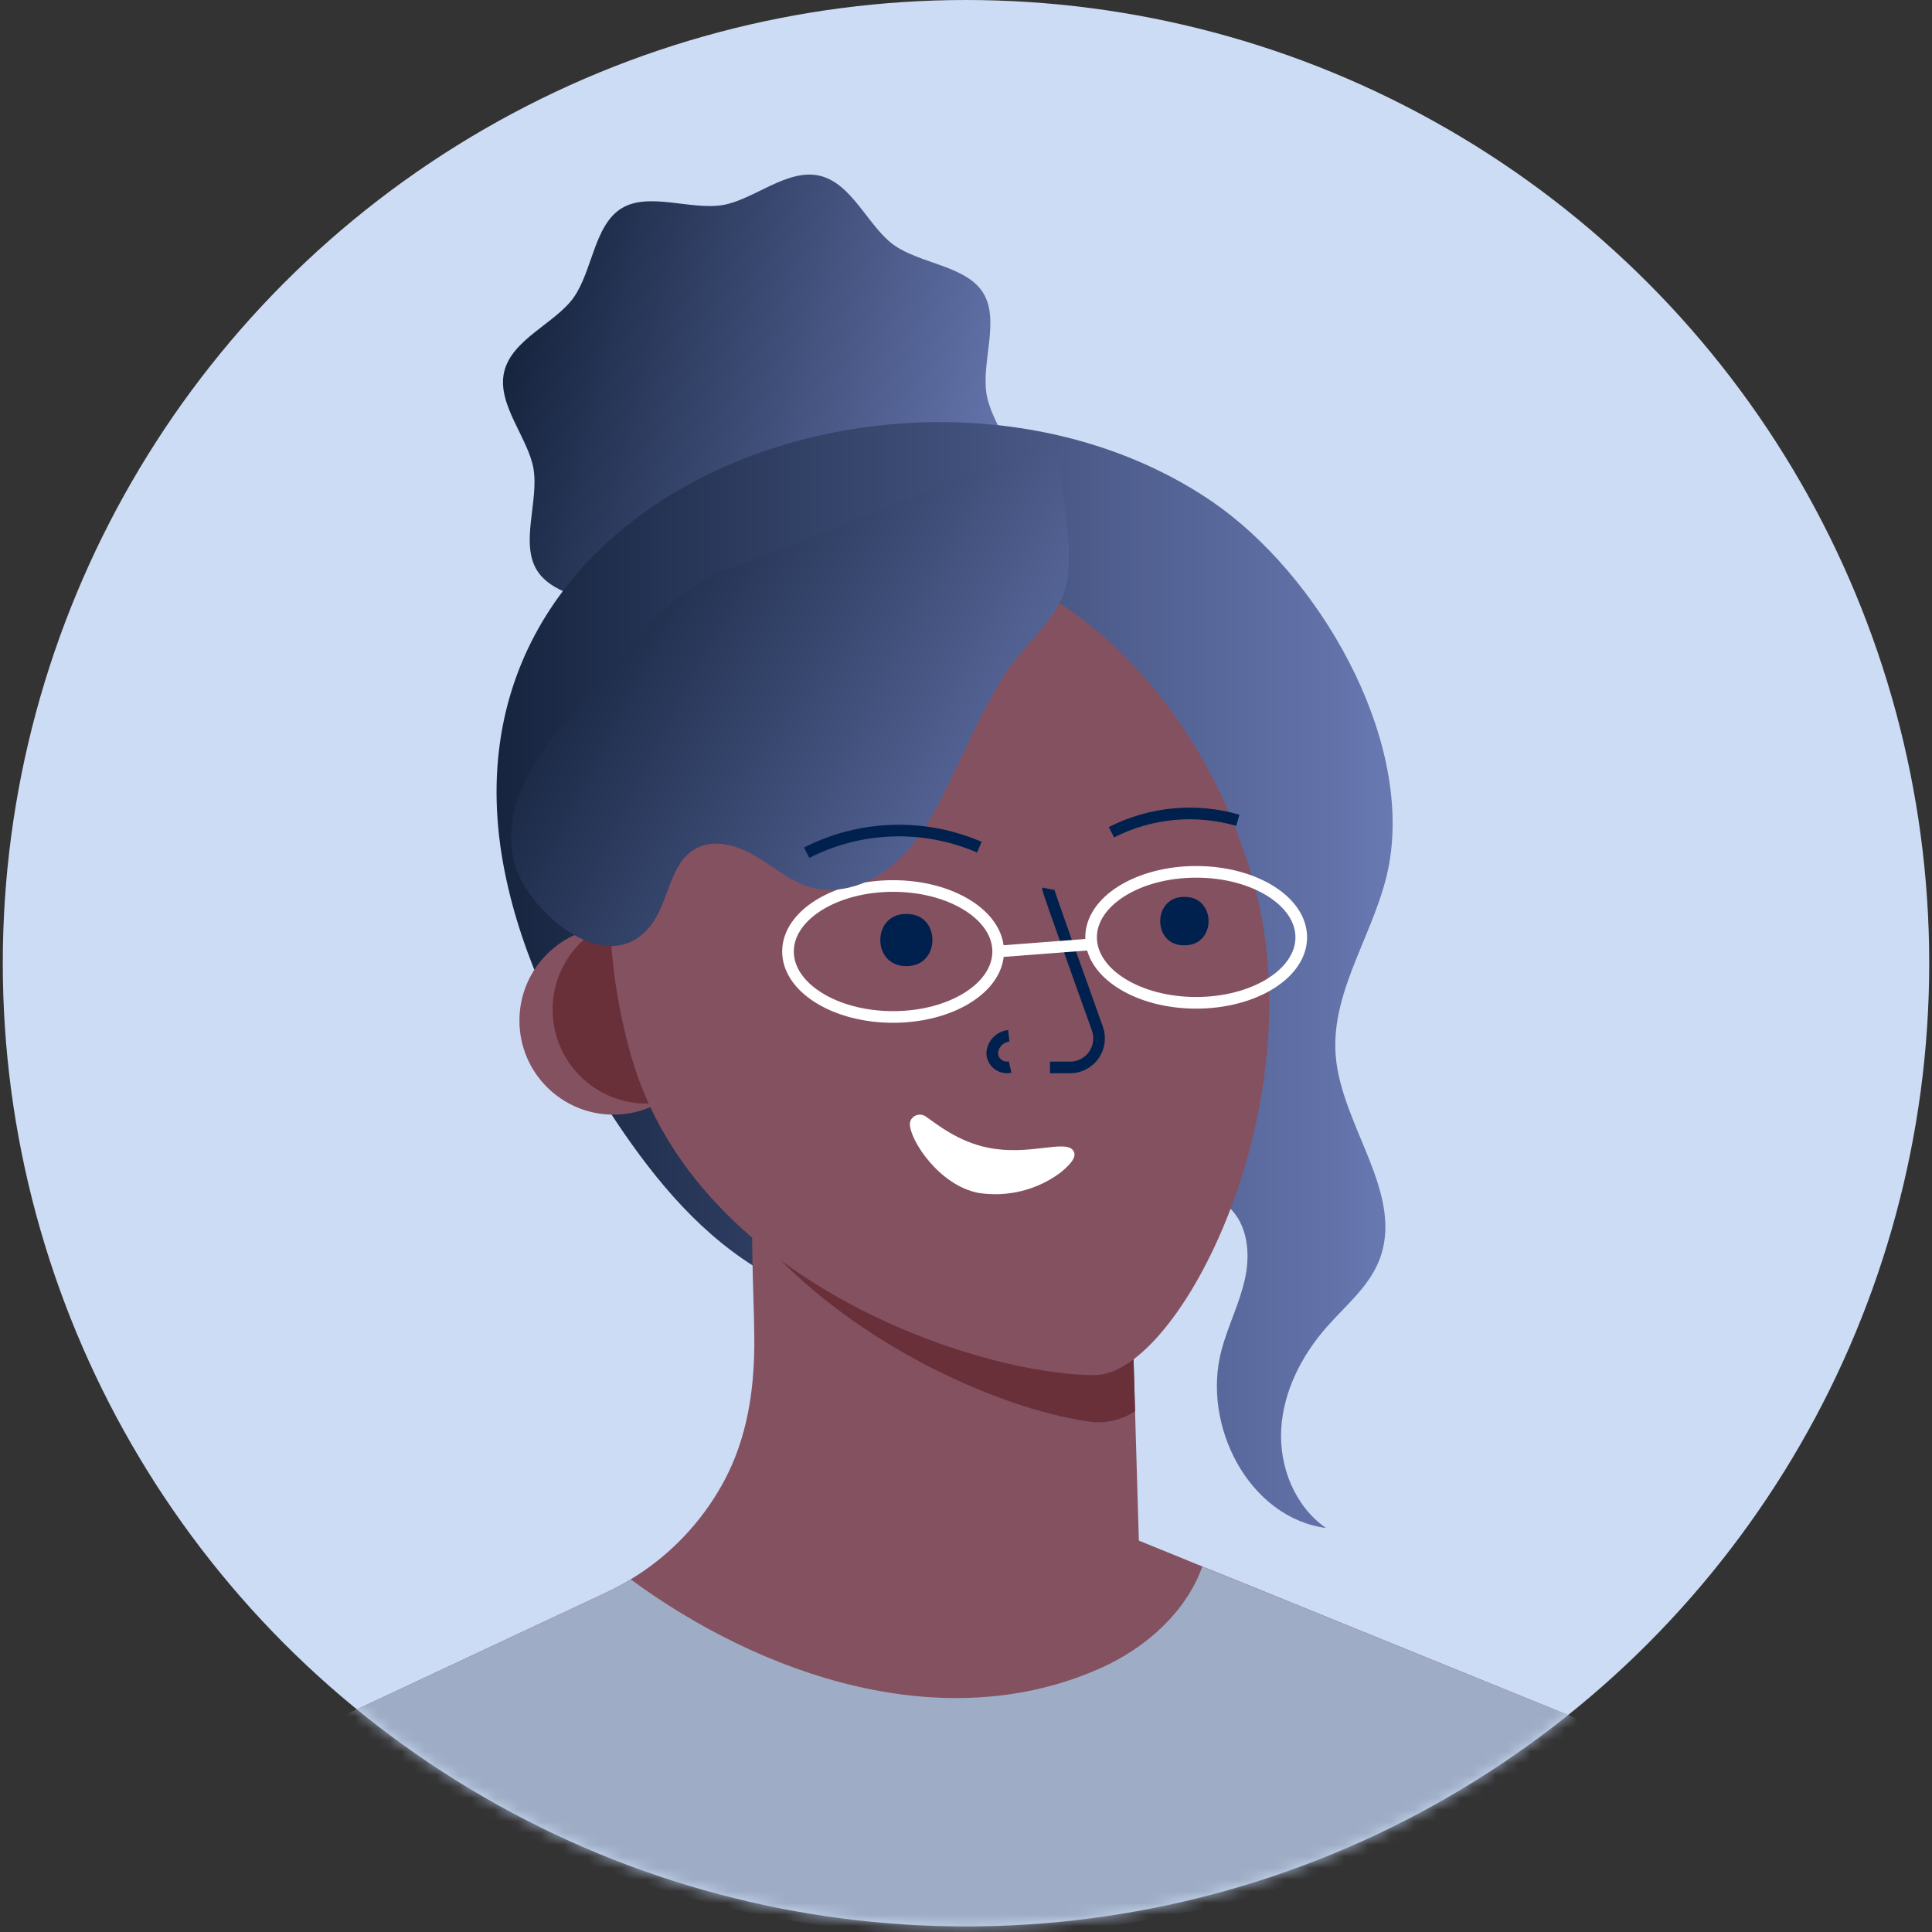
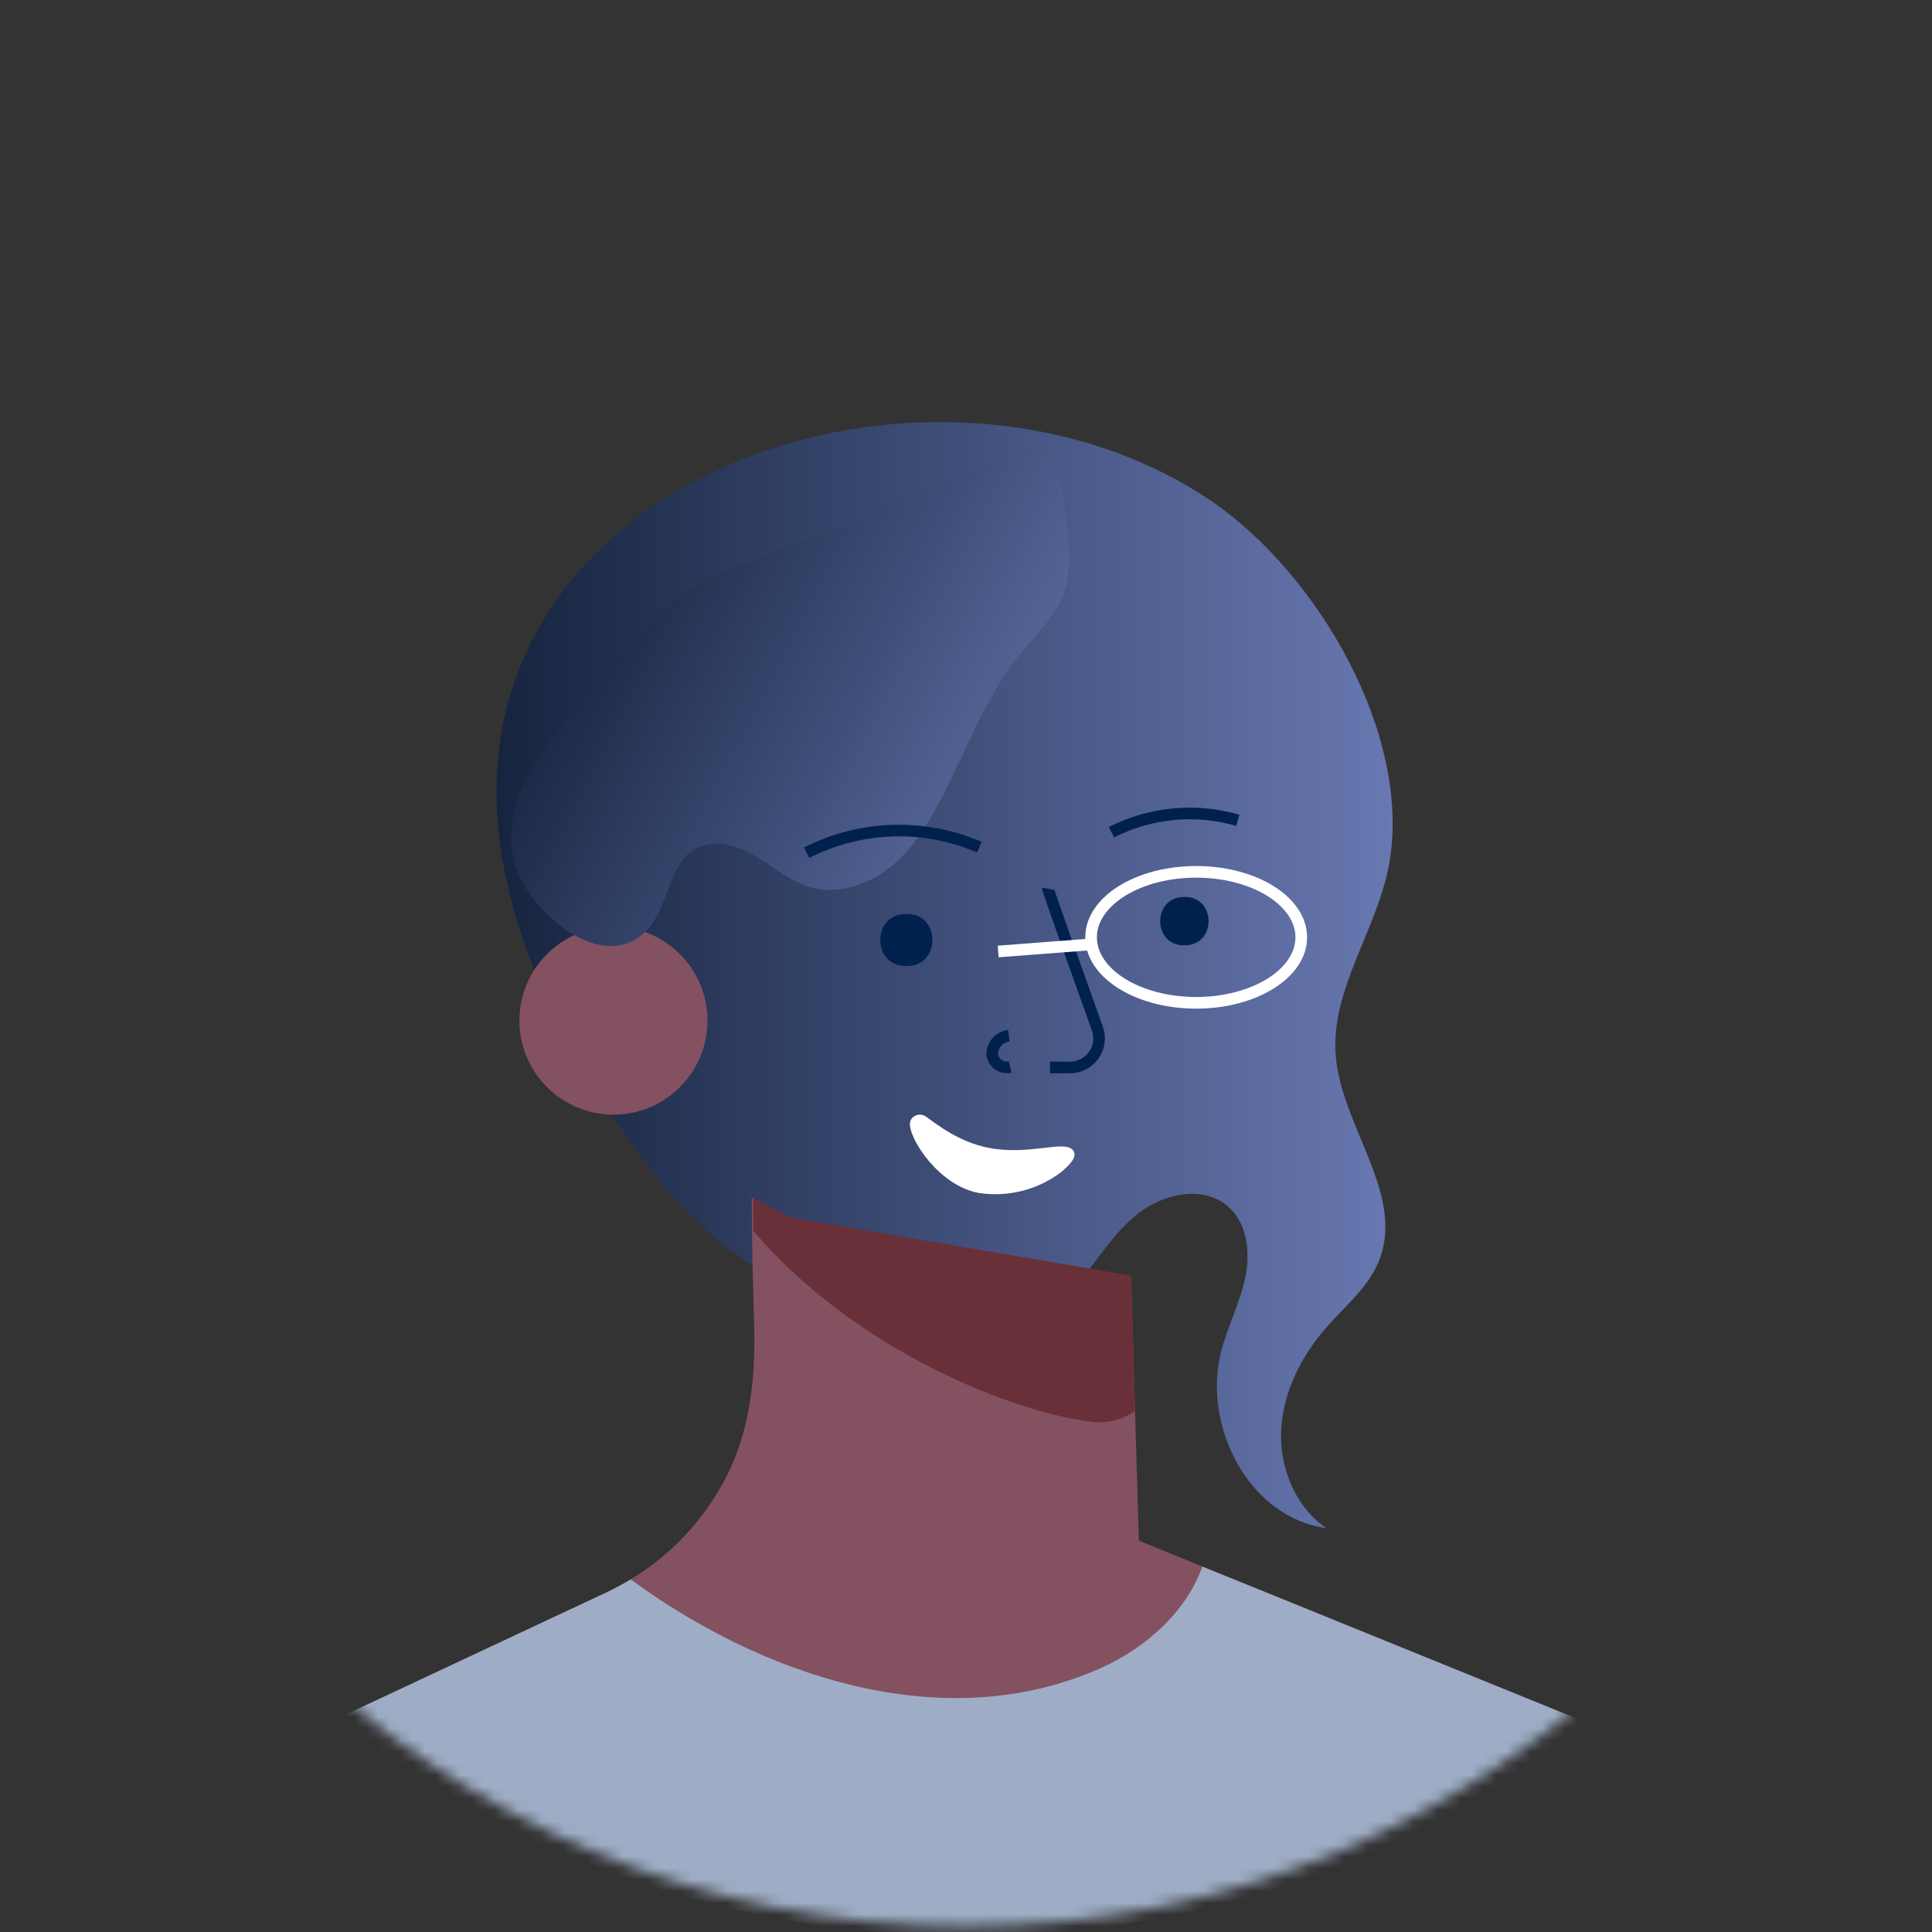
<svg xmlns="http://www.w3.org/2000/svg" width="166" height="166" viewBox="0 0 166 166" fill="none">
  <rect x="0" y="0" width="166" height="166" fill="#333333" stroke="none" />
-   <circle cx="83" cy="82.761" r="82.761" fill="#CCDCF4" />
  <mask id="mask0" mask-type="alpha" maskUnits="userSpaceOnUse" x="0" y="0" width="166" height="166">
    <circle cx="83" cy="82.761" r="82.761" fill="#CCDCF4" />
  </mask>
  <g mask="url(#mask0)">
-     <path d="M87.285 42.206C86.634 45 82.913 46.378 81.34 48.569C79.71 50.845 79.563 54.794 77.225 56.248C74.886 57.703 71.275 56.087 68.519 56.543C65.853 56.985 62.968 59.717 60.179 59.066C57.389 58.415 56.006 54.69 53.816 53.117C51.539 51.487 47.59 51.34 46.136 49.001C44.682 46.663 46.298 43.056 45.842 40.296C45.4 37.63 42.667 34.75 43.318 31.956C43.969 29.161 47.695 27.783 49.268 25.593C50.898 23.316 51.045 19.367 53.383 17.913C55.721 16.459 59.328 18.075 62.089 17.619C64.755 17.177 67.635 14.449 70.429 15.1C73.223 15.751 74.601 19.472 76.792 21.045C79.068 22.675 83.017 22.822 84.472 25.16C85.926 27.498 84.31 31.11 84.766 33.871C85.208 36.532 87.96 39.416 87.285 42.206Z" fill="url(#paint0_linear)" />
    <path d="M95.753 106.269C94.555 107.695 93.519 109.253 92.303 110.655C85.83 118.097 71.726 113.207 64.712 108.754C59.565 105.499 55.683 100.59 52.356 95.477C48.27 89.171 44.853 82.314 43.375 74.948C36.603 41.213 79.881 26.538 104.15 43.099C113.179 49.277 121.343 63.134 119.356 74.24C118.344 79.876 114.333 84.946 114.761 90.654C115.236 96.803 120.796 102.662 118.468 108.374C117.555 110.608 115.593 112.204 113.996 114.015C111.843 116.462 110.275 119.523 110.085 122.773C109.895 126.024 111.249 129.426 113.934 131.289C107.315 130.405 103.233 122.479 104.948 116.025C105.509 113.906 106.54 111.929 106.991 109.781C107.443 107.633 107.182 105.138 105.542 103.684C103.437 101.816 100.006 102.524 97.791 104.264C97.047 104.863 96.364 105.535 95.753 106.269V106.269Z" fill="url(#paint1_linear)" />
    <path d="M136.626 148.126C104.859 172.585 60.55 172.39 29 147.65L52.124 136.811C52.832 136.476 53.522 136.105 54.191 135.699L54.723 135.366C54.913 135.247 55.099 135.124 55.284 134.996C58.2 132.986 60.591 130.305 62.255 127.178C64.156 123.59 64.783 119.627 64.812 115.588C64.812 112.87 64.665 110.152 64.636 107.429C64.617 105.924 64.601 104.417 64.588 102.909L64.684 102.957L65.529 103.394L68.001 104.672L82.395 107.12L97.183 109.638L97.525 121.267L97.63 124.831L97.853 132.372L103.304 134.592L107.581 136.321L136.626 148.126Z" fill="#845161" />
    <path d="M97.526 121.252C96.513 121.927 95.31 122.26 94.094 122.203C87.066 121.447 73.356 115.94 64.727 105.746C64.727 105.246 64.717 104.747 64.698 104.249V102.924L65.544 103.361L68.015 104.639L82.409 107.086L97.198 109.605L97.526 121.252Z" fill="#69303A" />
    <path d="M136.626 148.13C104.859 172.59 60.55 172.394 29 147.655L52.124 136.816C52.833 136.48 53.524 136.109 54.196 135.704C65.444 143.977 81.107 149.366 94.612 143.307C98.443 141.587 101.897 138.531 103.304 134.606L107.581 136.336L136.626 148.13Z" fill="#9EADC5" />
    <path d="M52.708 95.772C57.17 95.772 60.787 92.155 60.787 87.693C60.787 83.231 57.17 79.615 52.708 79.615C48.246 79.615 44.63 83.231 44.63 87.693C44.63 92.155 48.246 95.772 52.708 95.772Z" fill="#845161" />
-     <path d="M55.559 94.821C60.021 94.821 63.638 91.204 63.638 86.743C63.638 82.281 60.021 78.664 55.559 78.664C51.098 78.664 47.481 82.281 47.481 86.743C47.481 91.204 51.098 94.821 55.559 94.821Z" fill="#69303A" />
-     <path d="M107.614 75.456C113.193 94.793 101.341 118.149 94.052 118.149C84.072 118.149 59.836 110.18 54.262 90.844C48.688 71.507 56.12 52.404 70.852 48.151C85.583 43.898 102.035 56.125 107.614 75.456Z" fill="#845161" />
-     <path fill-rule="evenodd" clip-rule="evenodd" d="M76.735 87.379C81.722 87.379 85.764 84.86 85.764 81.753C85.764 78.646 81.722 76.126 76.735 76.126C71.749 76.126 67.706 78.646 67.706 81.753C67.706 84.86 71.749 87.379 76.735 87.379Z" stroke="white" />
    <path fill-rule="evenodd" clip-rule="evenodd" d="M102.777 86.163C107.763 86.163 111.806 83.644 111.806 80.536C111.806 77.429 107.763 74.91 102.777 74.91C97.79 74.91 93.748 77.429 93.748 80.536C93.748 83.644 97.79 86.163 102.777 86.163Z" stroke="white" />
    <path d="M91.067 51.724C89.927 53.977 87.551 55.935 86.139 58.239C84.291 61.257 82.894 64.536 81.325 67.706C80.161 70.082 78.864 72.429 76.892 74.173C74.92 75.917 72.14 76.949 69.616 76.222C67.886 75.722 66.485 74.487 64.935 73.57C63.386 72.653 61.405 72.04 59.817 72.895C57.479 74.15 57.513 77.557 55.84 79.615C52.005 84.333 44.967 77.975 44.116 73.855C42.881 67.834 47.818 62.802 51.411 58.648C54.41 55.179 58.458 49.885 63.163 48.731C63.248 48.731 90.725 37.801 90.725 37.801C90.972 41.474 92.455 46.906 91.571 50.422C91.453 50.874 91.284 51.311 91.067 51.724V51.724Z" fill="url(#paint2_linear)" />
    <path d="M90.05 76.359C90.027 76.473 92.683 83.906 94.294 88.392C94.561 89.154 94.444 89.999 93.978 90.66C93.511 91.32 92.755 91.714 91.947 91.718H90.217" stroke="#00214E" />
    <path d="M95.496 71.507C98.853 69.797 102.736 69.43 106.355 70.481" stroke="#00214E" />
    <path d="M69.307 73.266C73.937 70.906 79.377 70.731 84.148 72.79" stroke="#00214E" />
    <path d="M85.764 81.753L93.814 81.135" stroke="white" />
    <path d="M77.942 78.531C80.841 78.531 80.841 82.984 77.942 83.007H77.814C74.91 82.984 74.91 78.55 77.814 78.531H77.942Z" fill="#00214E" />
    <path d="M101.826 77.063C104.516 77.086 104.516 81.197 101.826 81.221H101.707C99.013 81.221 99.013 77.086 101.707 77.063H101.826Z" fill="#00214E" />
    <path d="M86.676 88.995C85.9 89.081 85.299 89.713 85.251 90.492C85.263 90.868 85.442 91.22 85.74 91.45C86.038 91.68 86.424 91.764 86.79 91.68" stroke="#00214E" />
-     <path d="M78.289 96.18C78.42 95.973 78.632 95.829 78.874 95.784C79.115 95.739 79.365 95.796 79.562 95.943C80.551 96.636 82.356 98.11 84.923 98.618C88.42 99.317 91.457 97.915 92.179 98.818C92.588 99.326 92.089 99.944 91.134 100.742C89.112 102.253 86.566 102.885 84.072 102.496C80.708 101.864 78.179 97.967 78.179 96.584C78.179 96.442 78.217 96.303 78.289 96.18V96.18Z" fill="white" />
+     <path d="M78.289 96.18C78.42 95.973 78.632 95.829 78.874 95.784C79.115 95.739 79.365 95.796 79.562 95.943C80.551 96.636 82.356 98.11 84.923 98.618C88.42 99.317 91.457 97.915 92.179 98.818C92.588 99.326 92.089 99.944 91.134 100.742C89.112 102.253 86.566 102.885 84.072 102.496C80.708 101.864 78.179 97.967 78.179 96.584C78.179 96.442 78.217 96.303 78.289 96.18V96.18" fill="white" />
  </g>
  <defs>
    <linearGradient id="paint0_linear" x1="38.19" y1="53.974" x2="82.156" y2="64.225" gradientUnits="userSpaceOnUse">
      <stop stop-color="#16243F" />
      <stop offset="1" stop-color="#6878B1" />
    </linearGradient>
    <linearGradient id="paint1_linear" x1="42.676" y1="131.277" x2="119.651" y2="131.277" gradientUnits="userSpaceOnUse">
      <stop stop-color="#16243F" />
      <stop offset="1" stop-color="#6878B1" />
    </linearGradient>
    <linearGradient id="paint2_linear" x1="38.153" y1="71.66" x2="83.501" y2="94.63" gradientUnits="userSpaceOnUse">
      <stop stop-color="#16243F" />
      <stop offset="1" stop-color="#6878B1" />
    </linearGradient>
  </defs>
</svg>